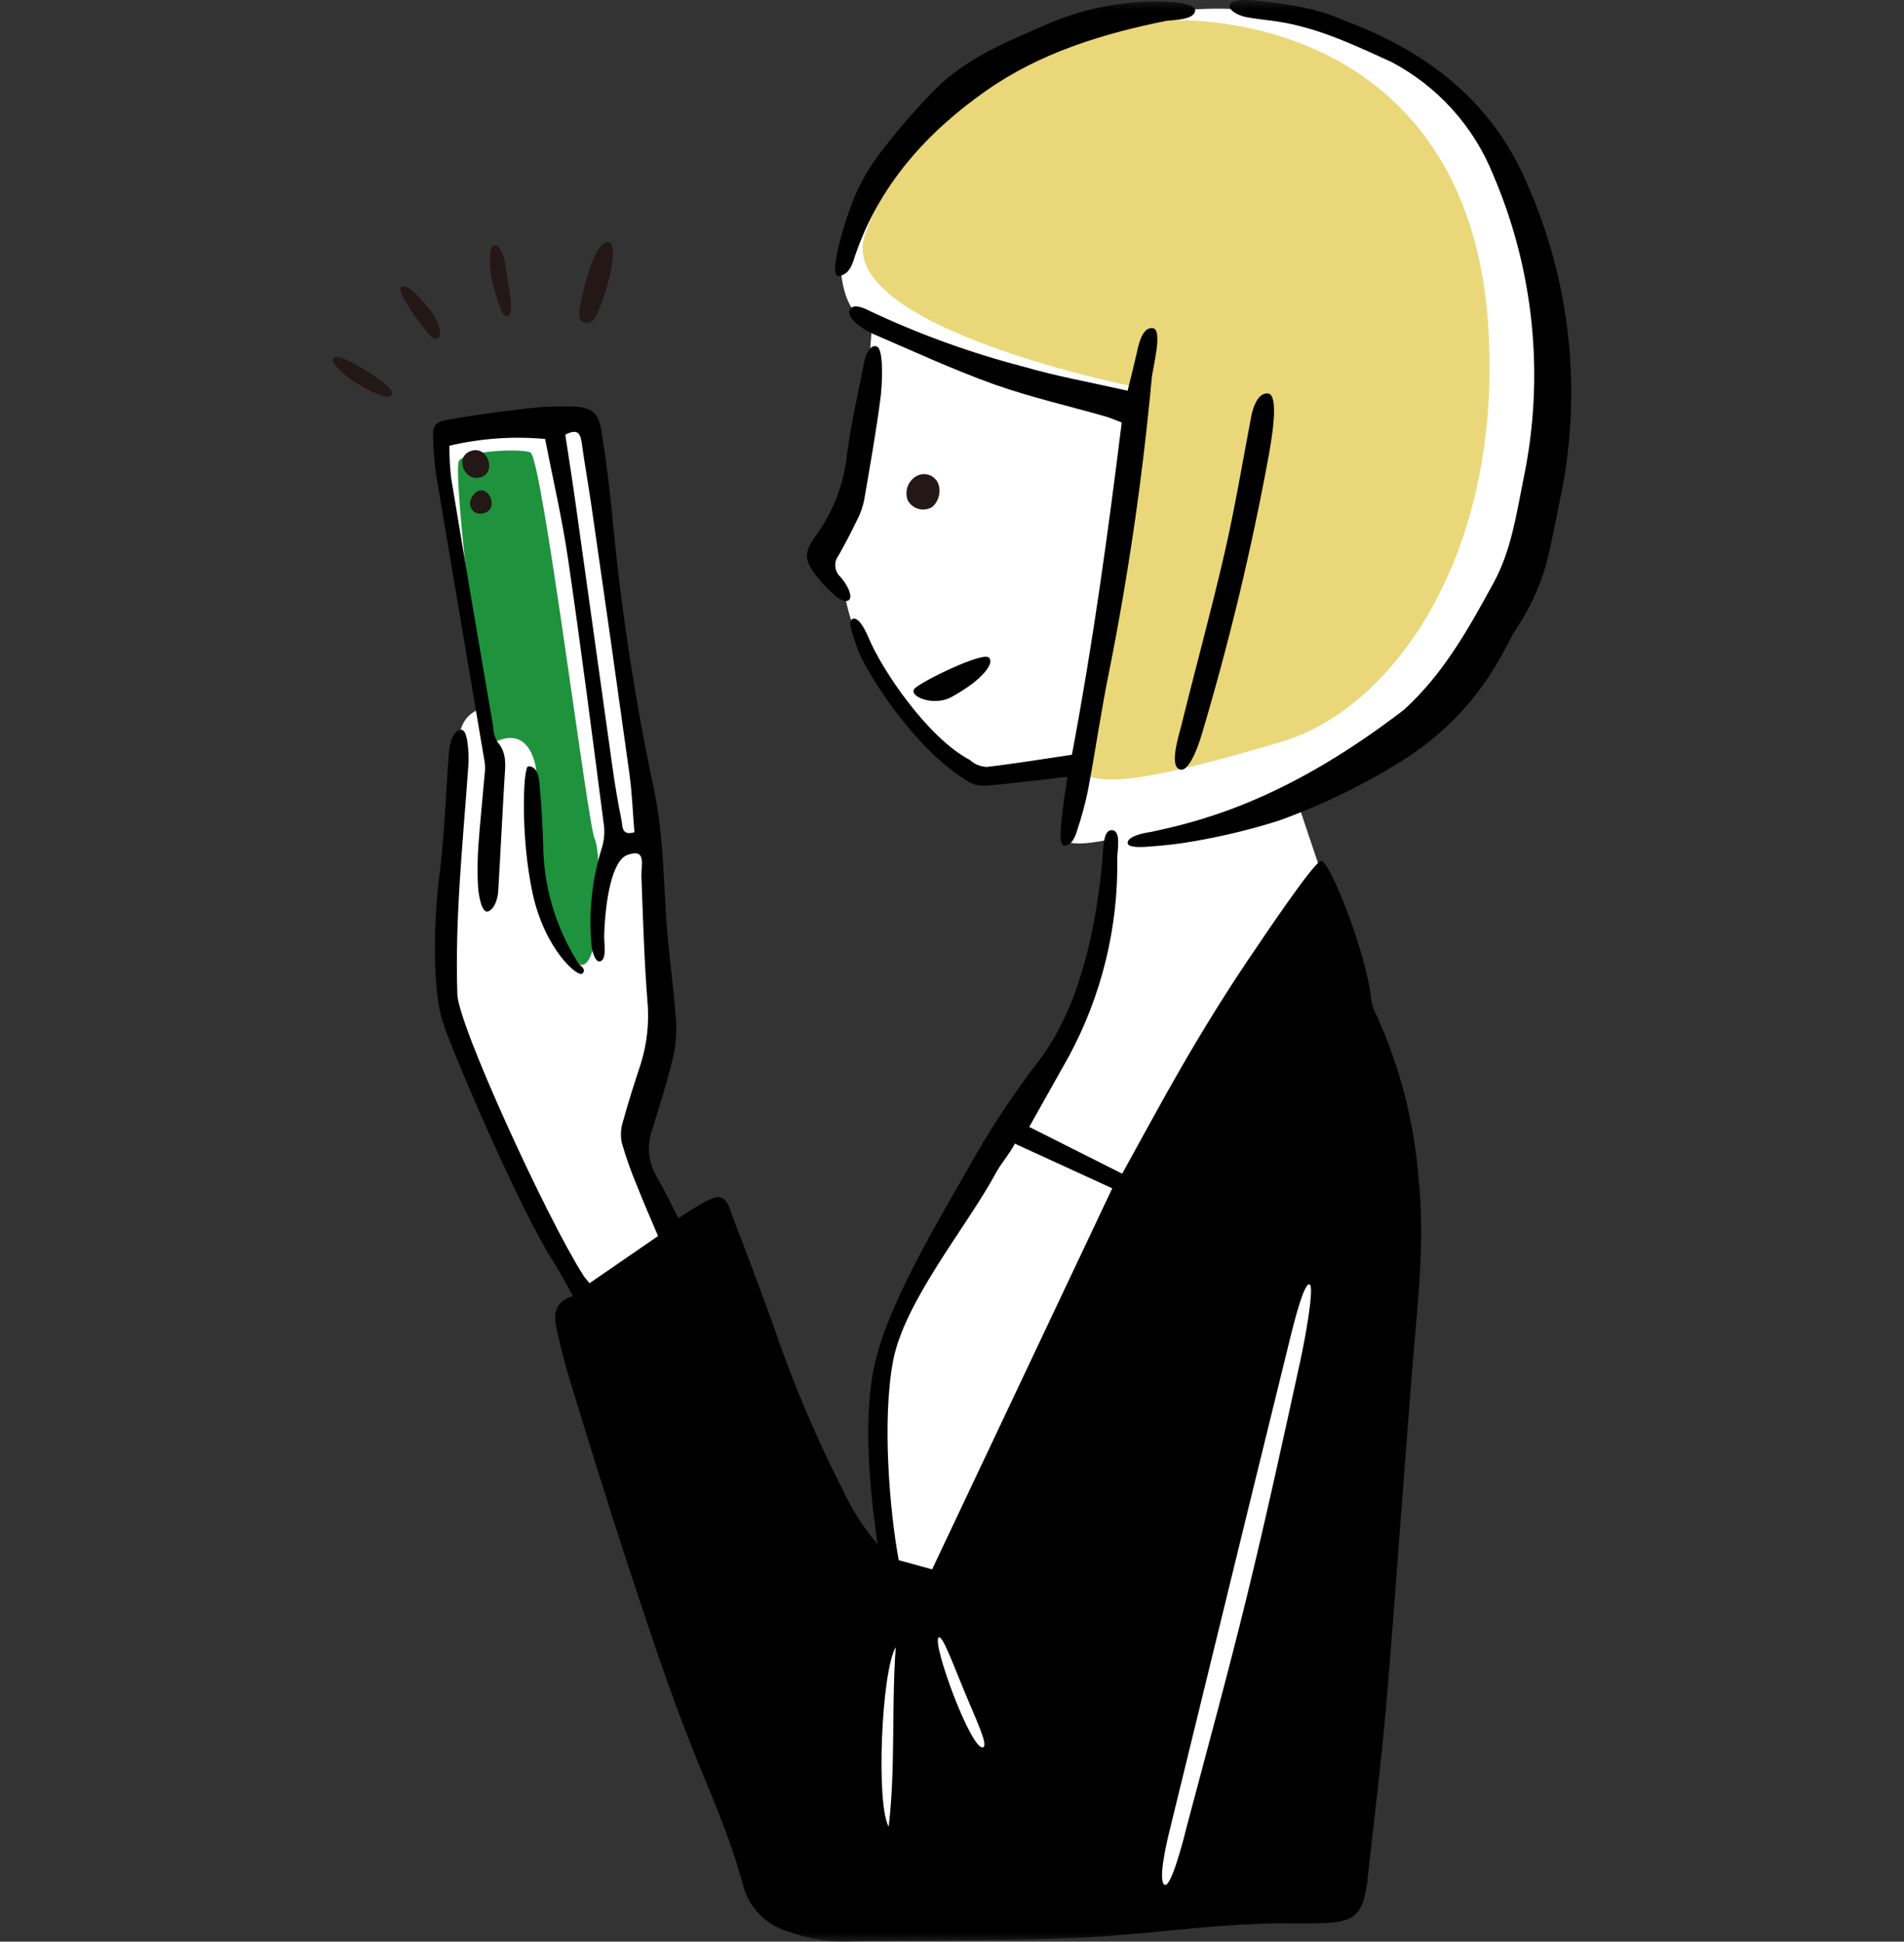
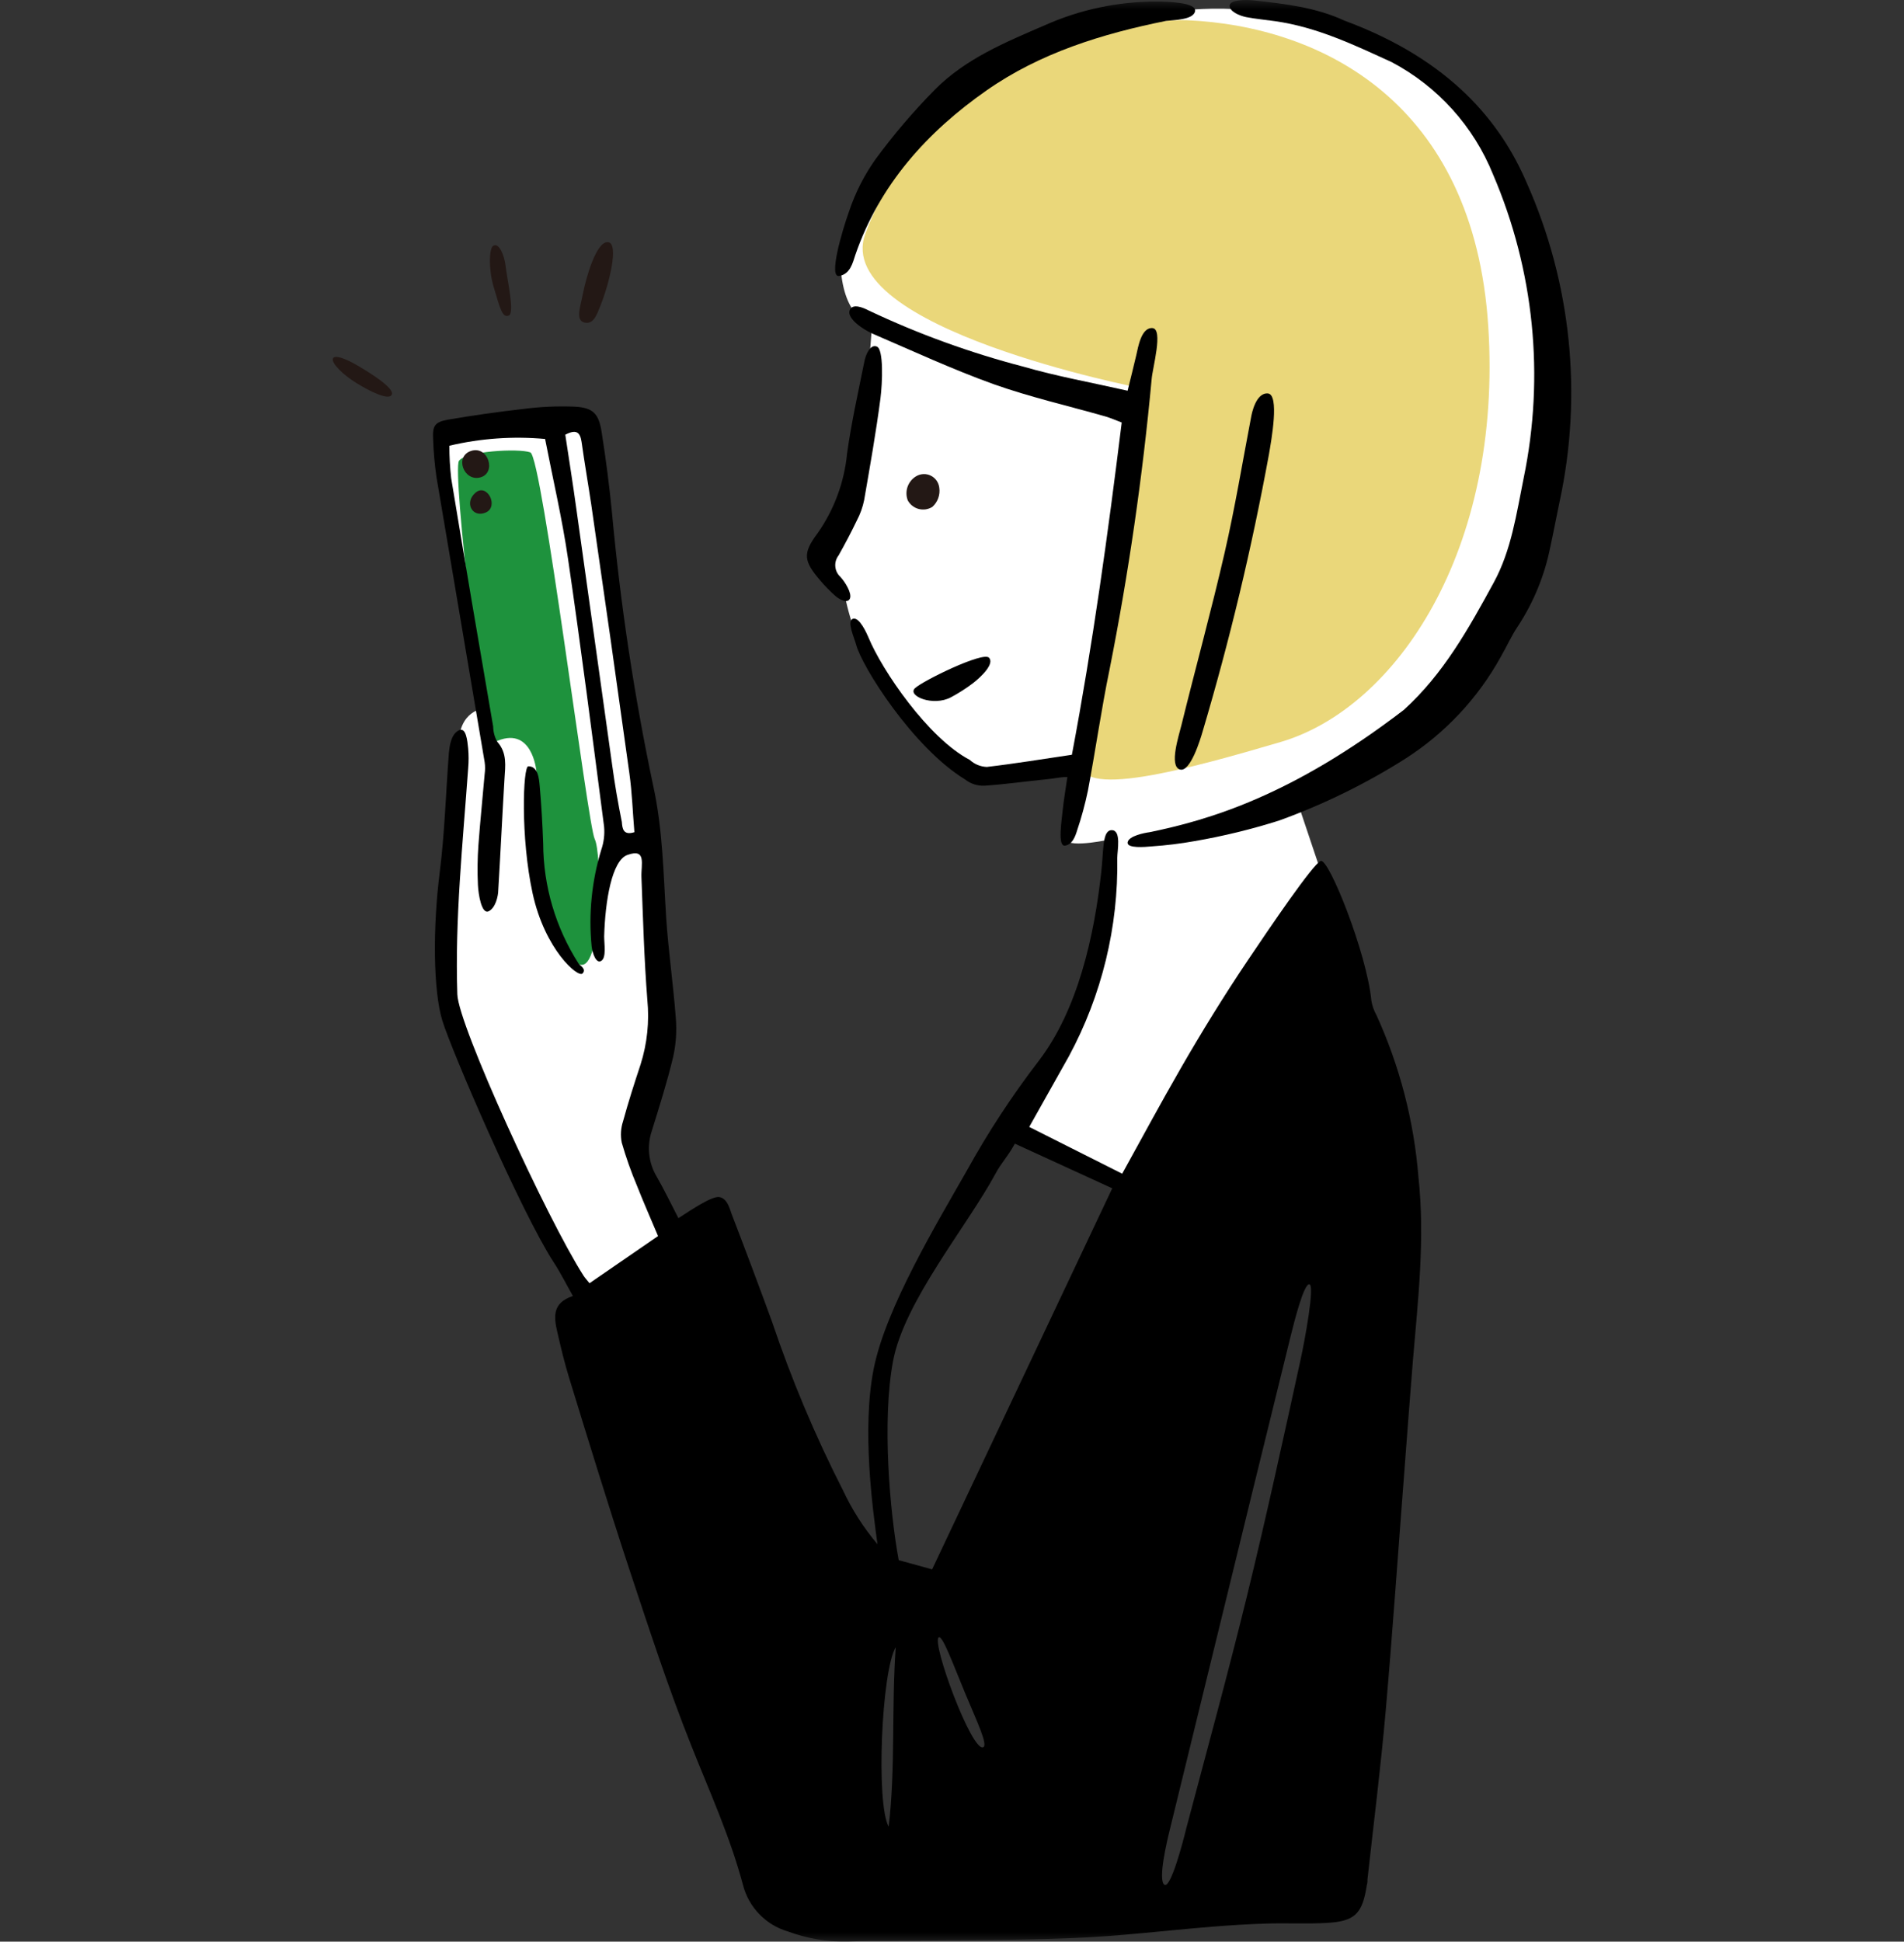
<svg xmlns="http://www.w3.org/2000/svg" width="103" height="105" viewBox="0 0 103 105" fill="none">
  <rect x="0" y="0" width="103" height="105" fill="#333333" stroke="none" />
  <mask id="mask0_402_110" style="mask-type:alpha" maskUnits="userSpaceOnUse" x="0" y="0" width="103" height="105">
    <rect width="103" height="105" fill="#C4C4C4" />
  </mask>
  <g mask="url(#mask0_402_110)">
-     <path d="M54.801 61.443C53.8 62.507 52.937 63.693 52.231 64.972C51.093 67.152 49.902 68.955 48.738 71.124C48.069 72.379 47.573 73.404 47.526 74.784C47.41 77.822 47.506 80.865 47.813 83.89C47.907 84.554 44.492 100.482 44.492 100.482L64.337 103.43L73.956 67.962C73.956 67.962 60.352 64.303 60.352 64.146C60.357 63.801 55.025 61.339 54.801 61.443Z" fill="white" />
    <path d="M63.846 0.564C67.303 0.282 68.697 0.564 72.724 2.065C76.143 3.291 79.065 5.607 81.043 8.656C82.547 11.087 84.364 18.285 82.516 27.763C80.667 37.24 73.392 41.757 70.04 42.922L71.815 48.212L61.72 64.418L55.051 61.532L59.182 52.739L60.18 45.369C60.18 45.369 57.866 45.892 57.668 45.411C57.469 44.93 58.159 41.61 58.159 41.61C58.159 41.61 53.276 42.389 53.015 42.044C52.754 41.699 46.894 38.981 45.625 31.809L44.842 30.241L46.492 26.393L47.181 17.506C47.181 17.506 45.756 17.376 45.495 14.689C45.427 14.004 48.137 1.835 63.846 0.564Z" fill="white" />
    <path d="M31.588 22.65C31.588 22.65 24.626 22.593 24.052 23.633C23.477 24.673 26.141 38.317 26.141 38.317C26.141 38.317 24.814 38.432 24.814 40.282C24.814 42.133 23.832 49.938 24.12 51.903C24.407 53.869 26.313 59.535 27.702 62.081C29.091 64.627 31.394 69.65 31.629 69.65C31.864 69.65 36.423 66.817 36.423 66.817C36.423 66.817 34.053 61.558 34.225 60.92C34.397 60.283 35.442 57.047 35.959 55.374C36.476 53.701 35.901 45.599 35.092 45.442C34.246 40.664 32.225 23.027 31.588 22.65Z" fill="white" />
    <path d="M64.201 1.092C60.41 0.925 49.923 4.03 46.805 12.661C44.972 17.742 61.715 20.988 61.715 20.988C61.715 20.988 59.104 38.605 58.519 41.061C57.997 43.34 64.321 41.584 69.277 40.126C75.544 38.286 81.288 29.744 80.51 17.648C79.732 5.551 71.512 1.416 64.201 1.092Z" fill="#EAD77A" />
    <path d="M24.83 24.919C25.206 24.396 28.052 24.234 28.689 24.464C29.326 24.694 31.791 44.616 32.172 45.374C32.554 46.132 32.575 51.966 31.53 52.17C30.486 52.374 29.144 47.711 29.144 47.711L29.018 41.71C29.018 41.71 28.799 39.132 26.736 40.141C26.172 40.199 24.449 25.452 24.83 24.919Z" fill="#1E923D" />
    <path d="M32.486 16.518C32.303 16.957 32.136 17.564 31.619 17.444C31.102 17.323 31.41 16.55 31.535 15.876C31.692 15.07 32.251 13.037 32.888 13.095C33.525 13.152 32.914 15.463 32.486 16.518Z" fill="#231815" />
    <path d="M26.658 13.309C26.997 13.053 27.29 13.863 27.342 14.323C27.441 15.165 27.864 16.937 27.519 17.067C27.175 17.198 27.055 16.691 26.71 15.536C26.412 14.527 26.47 13.482 26.658 13.309Z" fill="#231815" />
    <path d="M18.004 19.404C18.067 19.164 18.662 19.367 19.346 19.77C20.031 20.172 21.347 20.988 21.195 21.338C21.044 21.688 19.973 21.14 19.31 20.732C18.563 20.277 17.942 19.66 18.004 19.404Z" fill="#231815" />
    <path d="M25.493 24.381C26.418 24.093 26.872 25.583 25.979 25.818C25.086 26.053 24.569 24.673 25.493 24.381Z" fill="#231815" />
-     <path d="M21.697 15.536C21.999 15.274 22.704 16.095 23.112 16.581C23.482 16.961 23.728 17.444 23.817 17.967C23.817 18.28 23.66 18.395 23.383 18.265C23.216 18.186 21.378 15.797 21.697 15.536Z" fill="#231815" />
    <path d="M25.728 26.639C26.36 26.116 27.003 27.402 26.277 27.716C25.551 28.029 25.096 27.172 25.728 26.639Z" fill="#231815" />
    <path d="M49.578 25.745C49.697 25.678 49.831 25.641 49.967 25.638C50.104 25.634 50.239 25.665 50.361 25.727C50.483 25.788 50.587 25.879 50.666 25.99C50.744 26.102 50.794 26.231 50.811 26.367C50.841 26.559 50.822 26.755 50.756 26.938C50.69 27.12 50.58 27.284 50.435 27.413C50.326 27.48 50.204 27.525 50.077 27.544C49.95 27.563 49.821 27.555 49.697 27.523C49.572 27.49 49.456 27.432 49.355 27.353C49.254 27.274 49.17 27.175 49.108 27.062C49.016 26.823 49.013 26.558 49.099 26.316C49.185 26.075 49.355 25.872 49.578 25.745Z" fill="#231815" />
    <path d="M24.804 39.504C25.216 39.274 25.284 40.068 25.326 40.476C25.357 40.832 25.357 41.191 25.326 41.547C25.034 45.62 24.605 49.687 24.741 53.775C24.793 55.442 29.593 65.907 31.561 68.976C31.635 69.096 31.734 69.195 31.89 69.394L35.598 66.843C35.191 65.876 34.805 65.003 34.455 64.114C34.136 63.358 33.862 62.583 33.635 61.793C33.558 61.411 33.582 61.014 33.703 60.643C33.99 59.598 34.314 58.584 34.653 57.564C35.01 56.437 35.134 55.249 35.019 54.072C34.846 51.867 34.784 49.645 34.7 47.434C34.674 46.733 34.987 45.865 33.948 46.231C33.097 46.519 32.736 48.74 32.684 50.633C32.684 51.062 32.81 51.783 32.528 51.961C32.246 52.138 32.047 51.542 32.005 51.176C31.833 49.417 32.011 47.64 32.528 45.949C32.666 45.548 32.718 45.122 32.679 44.7C32.052 39.88 31.436 35.05 30.731 30.235C30.413 28.05 29.906 25.891 29.488 23.738C27.753 23.58 26.004 23.703 24.308 24.104C24.308 24.69 24.341 25.277 24.407 25.86C25.148 30.342 25.906 34.818 26.679 39.289C26.683 39.577 26.758 39.859 26.898 40.11C27.452 40.727 27.331 41.427 27.29 42.138C27.17 44.135 27.076 46.137 26.955 48.134C26.955 48.437 26.814 49.101 26.433 49.279C26.052 49.457 25.88 48.374 25.854 47.857C25.82 47.141 25.829 46.424 25.88 45.709C25.974 44.423 26.109 43.142 26.219 41.856C26.248 41.644 26.248 41.43 26.219 41.218C25.345 36.071 24.475 30.924 23.608 25.776C23.512 25.102 23.453 24.423 23.43 23.743C23.394 23.037 23.509 22.828 24.214 22.697C25.582 22.462 26.961 22.269 28.339 22.112C29.255 21.994 30.179 21.953 31.102 21.992C32.089 22.049 32.392 22.368 32.548 23.377C32.778 24.827 32.965 26.28 33.107 27.737C33.564 32.688 34.307 37.608 35.332 42.473C35.854 44.825 35.886 47.224 36.037 49.614C36.157 51.433 36.423 53.241 36.559 55.055C36.617 55.755 36.57 56.46 36.418 57.146C36.094 58.5 35.672 59.833 35.259 61.161C35.122 61.569 35.075 62.002 35.122 62.43C35.169 62.858 35.309 63.27 35.531 63.639C35.938 64.35 36.293 65.087 36.7 65.876C37.426 65.406 38.533 64.658 38.925 64.737C39.317 64.815 39.447 65.259 39.583 65.662C40.328 67.596 41.056 69.535 41.766 71.48C42.818 74.601 44.097 77.641 45.594 80.576C46.086 81.632 46.716 82.618 47.469 83.508C47.218 81.679 46.607 77.282 47.27 73.989C47.934 70.696 50.706 66.111 52.315 63.283C53.459 61.217 54.756 59.239 56.195 57.366C58.326 54.58 59.198 50.57 59.574 47.167C59.71 45.933 59.626 44.883 60.148 44.893C60.671 44.904 60.441 46.012 60.441 46.383C60.504 50.123 59.604 53.817 57.83 57.11C57.135 58.354 56.435 59.593 55.678 60.941L60.707 63.471C61.752 61.579 62.796 59.64 63.903 57.721C65.01 55.803 66.212 53.848 67.475 51.971C68.739 50.094 71.011 46.744 71.444 46.561C71.878 46.378 73.946 51.569 74.186 54.109C74.232 54.39 74.327 54.661 74.468 54.909C75.726 57.673 76.493 60.636 76.734 63.665C77.095 67.01 76.708 70.309 76.432 73.597C76.27 75.562 76.129 77.523 75.977 79.483C75.638 83.838 75.34 88.192 74.959 92.552C74.693 95.578 74.311 98.6 73.977 101.621C73.977 101.726 73.977 101.836 73.941 101.94C73.7 103.508 73.293 103.906 71.742 103.989C70.698 104.047 69.611 103.989 68.546 104.021C67.481 104.052 66.551 104.115 65.553 104.193C63.026 104.397 60.504 104.716 57.971 104.81C54.764 104.941 51.547 104.909 48.336 104.951C47.516 104.951 46.691 104.951 45.871 104.998C44.763 105.02 43.661 104.834 42.622 104.449C42.036 104.277 41.503 103.955 41.078 103.515C40.652 103.075 40.348 102.533 40.194 101.94C39.499 99.326 38.387 96.896 37.4 94.407C36.147 91.271 35.092 88.02 34.021 84.794C32.904 81.402 31.859 77.999 30.804 74.564C30.548 73.743 30.35 72.907 30.157 72.071C29.963 71.234 29.849 70.466 30.992 70.084C30.611 69.41 30.313 68.809 29.948 68.255C28.177 65.521 24.417 56.796 23.927 55.186C23.436 53.576 23.404 50.178 23.791 47.146C24.057 45.019 24.12 42.865 24.282 40.722C24.318 40.371 24.386 39.728 24.804 39.504ZM50.425 84.867C53.662 78.014 56.885 71.203 60.169 64.261L54.9 61.846C54.529 62.536 54.158 62.891 53.856 63.466C52.289 66.357 48.915 70.377 48.309 73.613C47.704 76.849 48.137 81.778 48.618 84.371L50.425 84.867ZM70.833 69.452C70.53 69.405 70.008 71.501 69.82 72.254C68.452 77.805 67.091 83.358 65.736 88.913L63.292 98.908C63.146 99.489 62.634 101.621 62.979 101.914C63.324 102.207 64.023 99.499 64.175 98.867C65.282 94.685 66.431 90.503 67.454 86.321C68.478 82.139 69.418 77.826 70.348 73.566C70.598 72.426 71.136 69.493 70.833 69.452ZM34.319 45.003C34.23 43.957 34.194 42.87 34.047 41.819C33.375 36.972 32.688 32.128 31.985 27.287C31.817 26.158 31.619 25.029 31.462 23.9C31.384 23.377 31.18 23.194 30.58 23.508C30.778 24.825 30.992 26.158 31.175 27.491C31.828 32.122 32.465 36.754 33.118 41.385C33.259 42.431 33.436 43.435 33.64 44.454C33.666 44.788 33.703 45.196 34.319 45.003ZM48.075 98.783C48.45 95.589 48.221 92.39 48.456 89.076C47.683 90.372 47.38 97.554 48.075 98.783ZM50.78 88.547C50.388 88.83 52.545 94.685 53.177 94.491C53.485 94.397 52.811 93.017 52.211 91.564C51.568 90.022 50.983 88.401 50.78 88.547Z" fill="black" />
    <path d="M61 45.557C61.047 45.202 61.94 45.034 62.19 45.003C65.365 44.349 69.852 43.058 75.941 38.39C78.082 36.451 79.455 33.983 80.808 31.5C81.763 29.749 82.035 27.773 82.427 25.844C83.567 20.336 82.989 14.61 80.771 9.44C79.72 6.833 77.781 4.682 75.298 3.366C73.251 2.43 71.256 1.469 68.979 1.145C68.457 1.071 67.935 1.024 67.413 0.925C67.052 0.852 66.509 0.622 66.52 0.303C66.53 -0.016 67.371 -0.026 67.809 0.021C69.491 0.204 71.183 0.397 72.724 1.113C78.468 3.236 81.179 6.612 82.578 9.859C85.003 15.293 85.627 21.362 84.359 27.177C84.187 27.982 84.04 28.793 83.863 29.592C83.561 31.107 82.973 32.549 82.129 33.842C81.769 34.365 81.508 34.966 81.184 35.526C79.949 37.759 78.178 39.649 76.029 41.025C73.882 42.385 71.594 43.506 69.204 44.37C67.708 44.845 66.181 45.217 64.634 45.484C63.862 45.622 63.083 45.718 62.3 45.771C61.955 45.803 60.958 45.892 61 45.557Z" fill="black" />
    <path d="M46.142 33.461C46.497 33.351 46.899 34.281 46.978 34.464C47.714 36.252 50.216 39.922 52.461 41.093C52.713 41.327 53.042 41.462 53.386 41.474C54.905 41.297 56.42 41.046 57.986 40.816C59.114 34.841 59.934 28.897 60.681 22.849C60.378 22.734 60.096 22.608 59.798 22.52C57.778 21.945 55.72 21.474 53.746 20.774C51.537 19.979 49.39 18.986 47.228 18.055C46.649 17.804 45.818 17.214 45.959 16.796C46.1 16.377 46.691 16.634 47.004 16.796C49.689 18.064 52.486 19.079 55.36 19.827C57.166 20.35 59.015 20.68 61 21.129C61.172 20.423 61.329 19.812 61.47 19.2C61.569 18.777 61.736 17.7 62.342 17.742C62.948 17.784 62.342 19.916 62.3 20.507C61.812 25.776 61.052 31.015 60.023 36.205C59.574 38.374 59.266 40.575 58.853 42.755C58.7 43.489 58.503 44.214 58.263 44.924C58.174 45.212 58.018 45.677 57.61 45.73C57.203 45.782 57.433 44.386 57.485 43.842C57.537 43.299 57.652 42.666 57.741 42.018C57.36 42.018 56.994 42.107 56.655 42.138C55.521 42.248 54.388 42.415 53.25 42.489C52.872 42.505 52.501 42.384 52.205 42.149C49.396 40.439 46.602 36.027 46.304 34.83C46.215 34.496 45.787 33.57 46.142 33.461Z" fill="black" />
    <path d="M45.401 14.924C44.805 15.034 45.547 12.514 45.923 11.453C46.26 10.439 46.746 9.481 47.364 8.609C48.338 7.285 49.406 6.032 50.56 4.861C52.226 3.173 54.393 2.284 56.535 1.359C58.432 0.515 60.485 0.081 62.561 0.084C63.167 0.084 64.739 0.131 64.65 0.606C64.561 1.082 63.486 1.077 63.083 1.129C59.626 1.824 56.258 2.865 53.365 4.893C50.163 7.13 47.578 9.99 46.273 13.779C46.127 14.229 45.991 14.82 45.401 14.924Z" fill="black" />
    <path d="M63.82 41.61C63.235 41.412 63.778 39.765 63.908 39.227C64.681 36.09 65.533 33.006 66.253 29.869C66.812 27.439 67.219 24.966 67.689 22.514C67.716 22.373 67.935 21.234 68.582 21.276C69.23 21.317 68.776 23.806 68.645 24.574C67.718 29.636 66.518 34.644 65.052 39.577C64.963 39.885 64.399 41.809 63.82 41.61Z" fill="black" />
    <path d="M47.443 18.745C47.803 18.907 47.74 20.685 47.63 21.542C47.39 23.382 47.066 25.201 46.748 27.041C46.671 27.424 46.539 27.794 46.356 28.139C46.048 28.782 45.714 29.415 45.364 30.037C45.232 30.206 45.169 30.419 45.187 30.633C45.204 30.847 45.301 31.046 45.458 31.192C45.709 31.459 46.095 32.075 45.98 32.363C45.865 32.651 45.422 32.431 45.197 32.232C44.901 31.973 44.625 31.692 44.372 31.391C43.479 30.345 43.406 29.938 44.215 28.855C45.12 27.576 45.674 26.082 45.824 24.522C46.053 22.865 46.424 21.223 46.753 19.582C46.826 19.174 47.082 18.583 47.443 18.745Z" fill="black" />
    <path d="M31.509 52.645C31.269 52.886 29.478 51.354 28.814 48.317C28.151 45.28 28.292 41.453 28.579 41.438C29.102 41.438 29.159 42.081 29.196 42.509C29.29 43.555 29.347 44.6 29.384 45.614C29.393 47.917 30.058 50.169 31.3 52.107C31.373 52.217 31.749 52.405 31.509 52.645Z" fill="black" />
    <path d="M53.495 35.562C53.824 35.886 53.077 36.608 52.618 36.958C52.248 37.237 51.857 37.487 51.448 37.705C50.471 38.228 49.067 37.627 49.495 37.219C49.923 36.812 53.161 35.233 53.495 35.562Z" fill="black" />
  </g>
</svg>